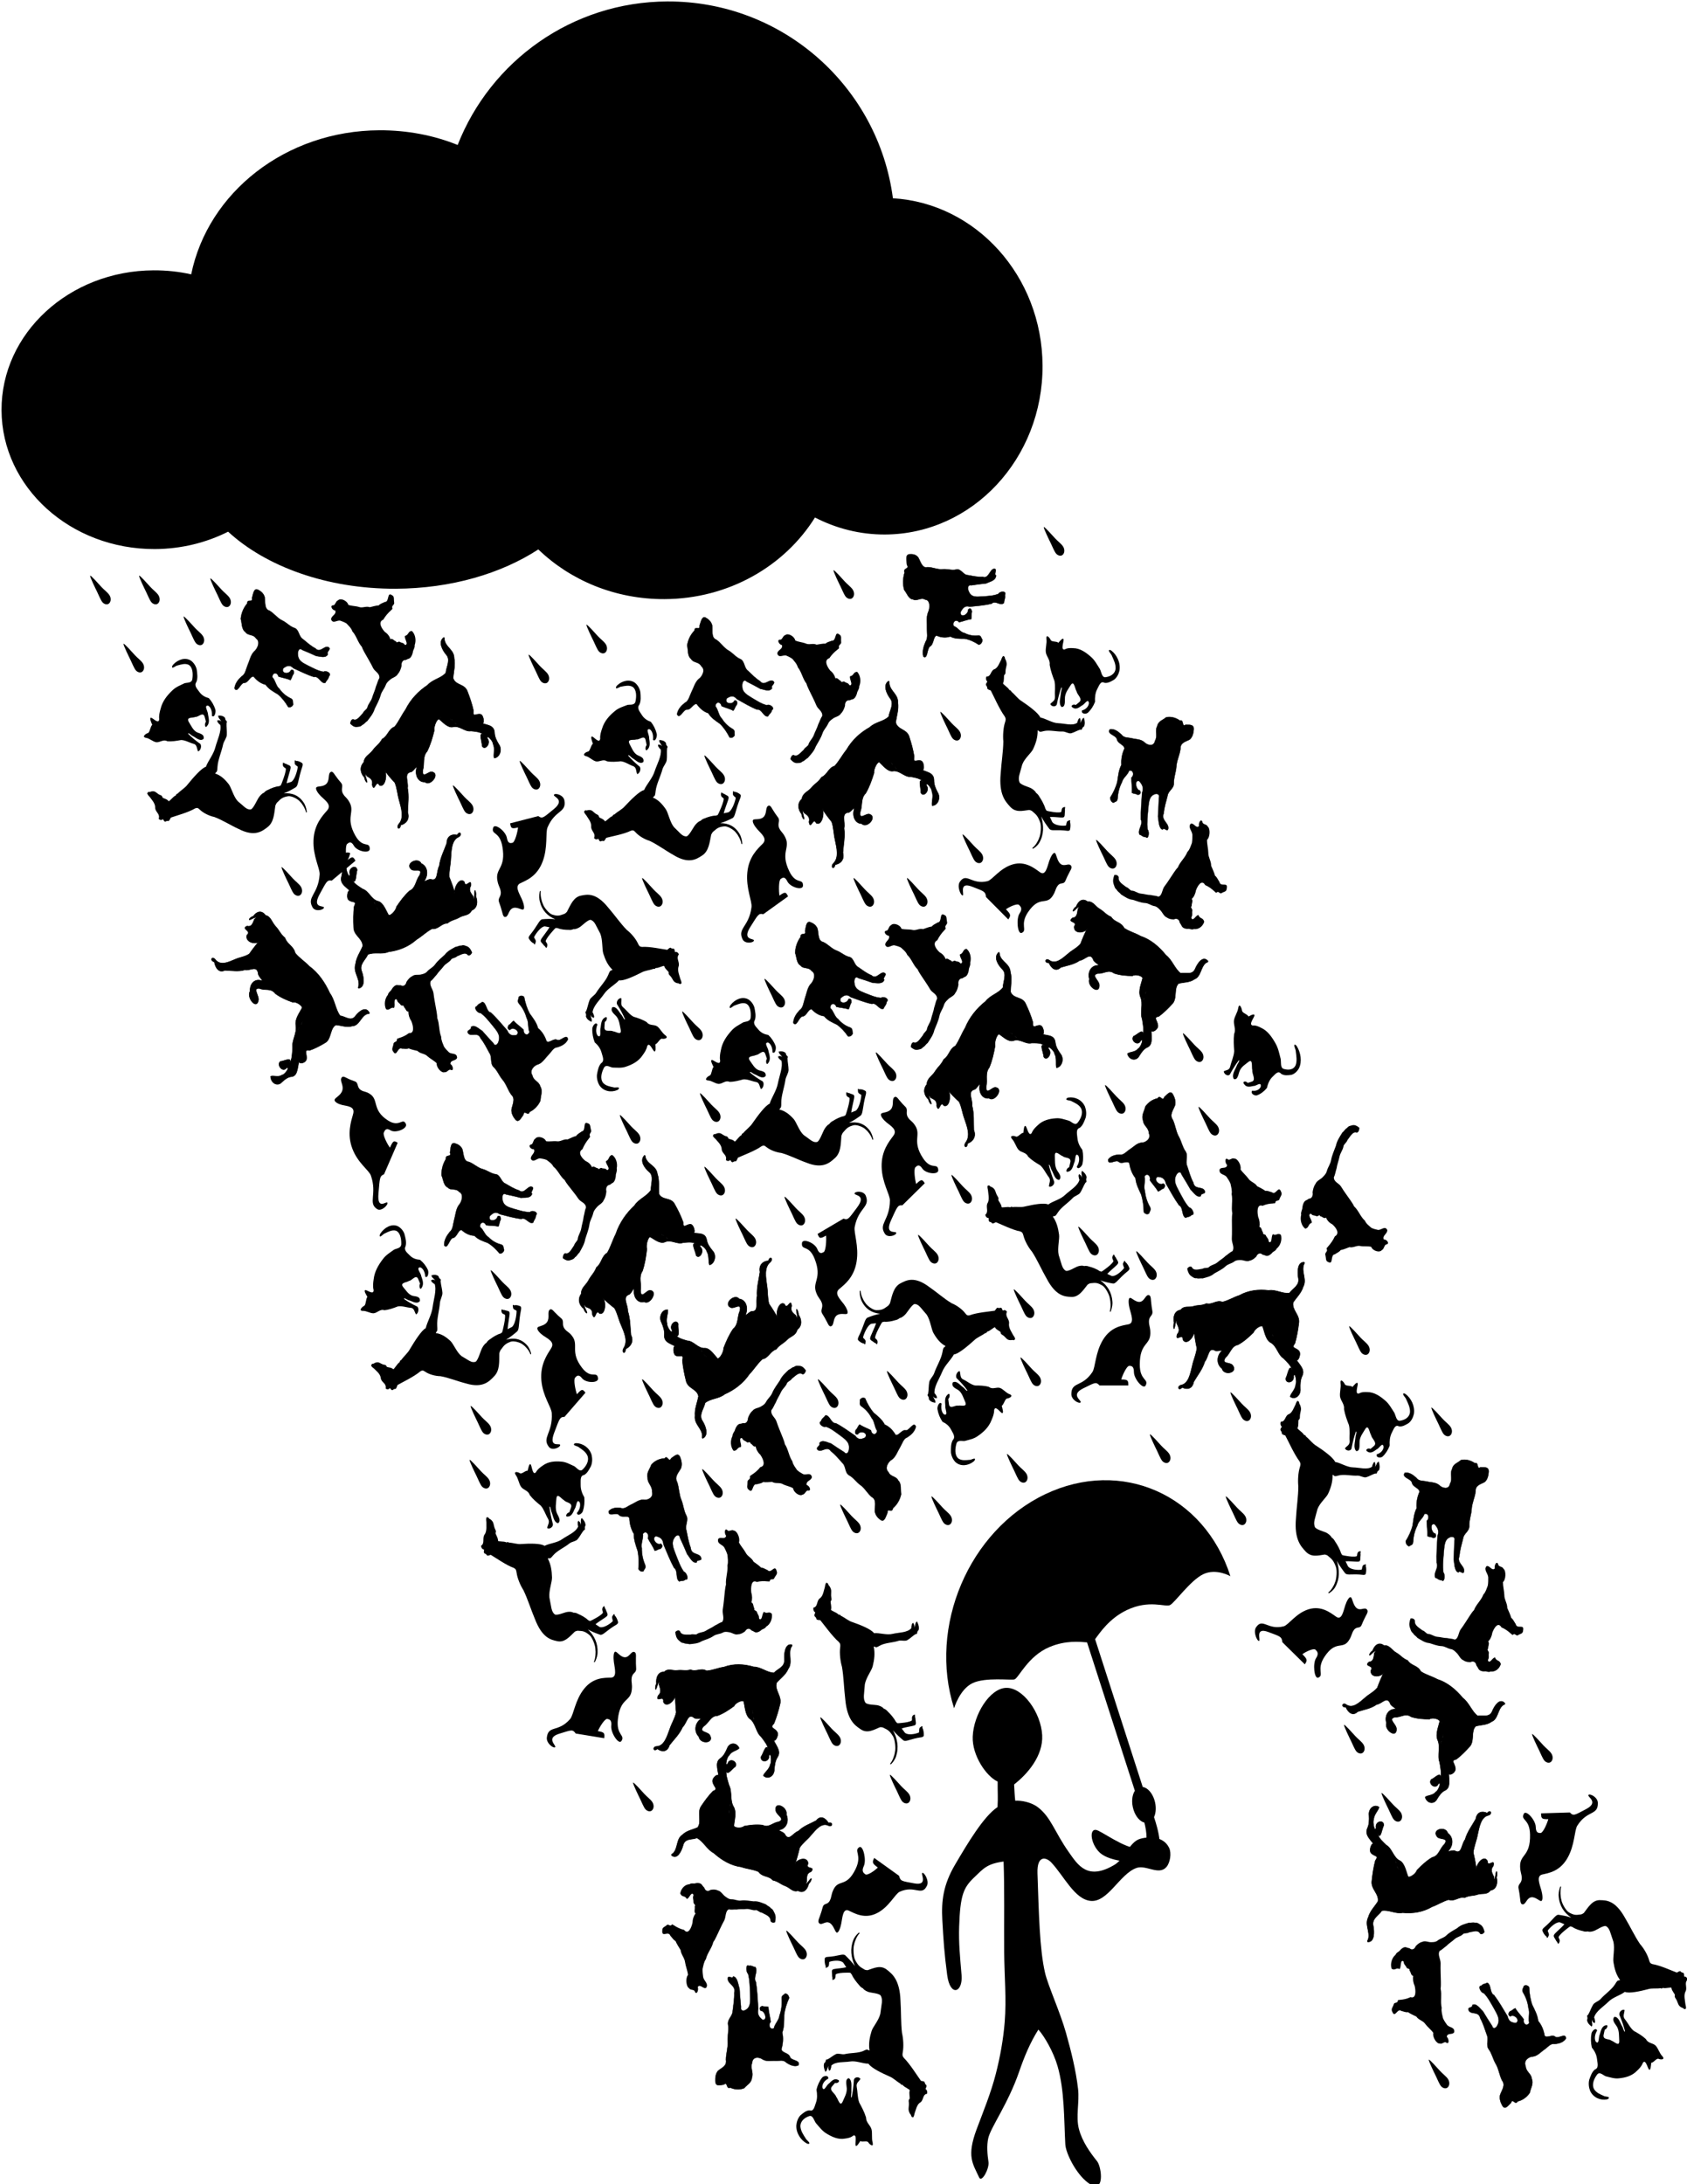
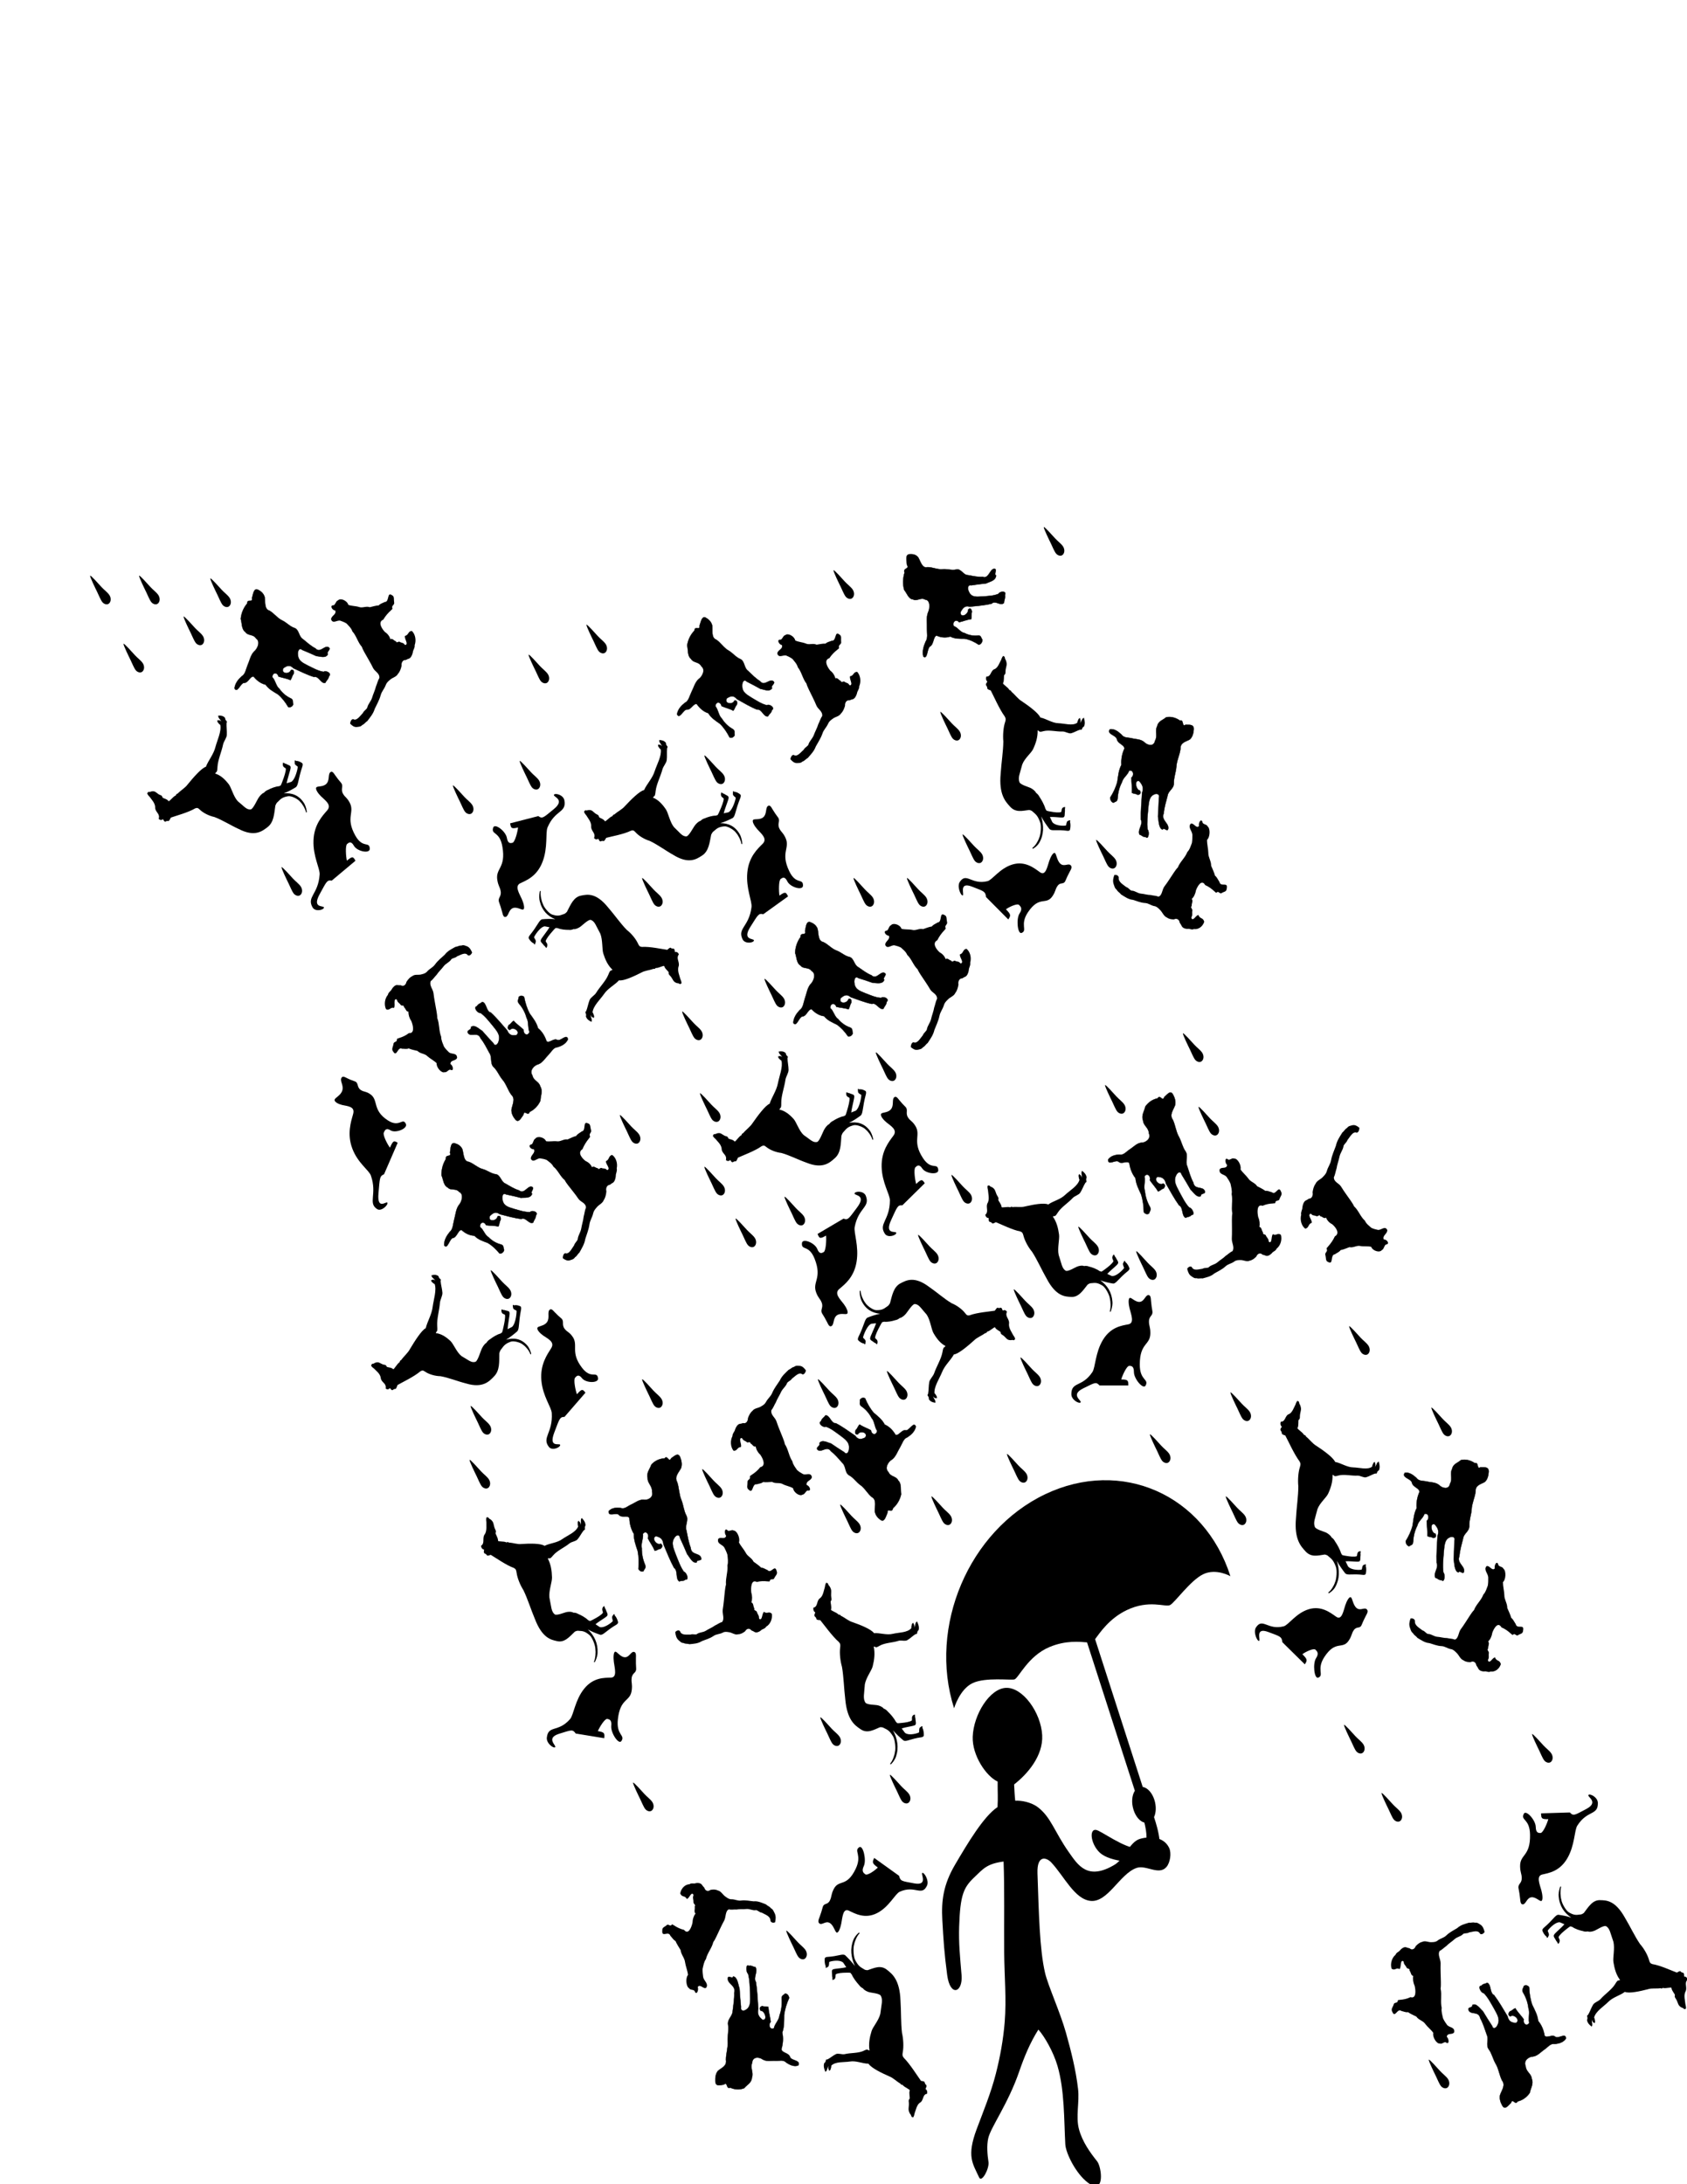
<svg xmlns="http://www.w3.org/2000/svg" xmlns:ns1="http://www.inkscape.org/namespaces/inkscape" xmlns:ns2="http://sodipodi.sourceforge.net/DTD/sodipodi-0.dtd" xmlns:xlink="http://www.w3.org/1999/xlink" width="463.636" height="600" id="svg2846" version="1.1" ns1:version="0.48.2 r9819" ns2:docname="raining_cats_and_dogs_page.svg">
  <title id="title9880">Raining Cats and Dogs</title>
  <ns2:namedview id="base" pagecolor="#ffffff" bordercolor="#666666" borderopacity="1.0" ns1:pageopacity="0.0" ns1:pageshadow="2" ns1:zoom="0.57" ns1:cx="191.90939" ns1:cy="284.63259" ns1:document-units="px" ns1:current-layer="layer1" showgrid="false" ns1:window-width="1001" ns1:window-height="961" ns1:window-x="519" ns1:window-y="-3" ns1:window-maximized="0" fit-margin-top="0" fit-margin-left="0" fit-margin-right="0" fit-margin-bottom="0" />
  <defs id="defs2848" />
  <g ns1:label="Layer 1" ns1:groupmode="layer" id="layer1" transform="translate(989.645,-1700.484)">
    <g id="g9791" transform="matrix(1.097,0,0,1.342,74.935,-685.06)">
      <path ns2:nodetypes="czzzzzz" id="path2078" d="m -734.25,2086.236 c 0.697,0.614 1.515,1.079 1.963,1.629 0.439,0.541 0.471,1.247 -0.012,1.679 -0.472,0.422 -1.295,0.216 -1.73,-0.216 -0.436,-0.433 -0.915,-1.438 -1.294,-2.067 -0.379,-0.628 -1.907,-3.177 -1.766,-3.349 0.13,-0.159 2.131,1.699 2.84,2.324 z" style="fill:#000000;fill-opacity:1;fill-rule:nonzero;stroke:none" ns1:connector-curvature="0" />
      <g transform="matrix(0.037,0,0,0.037,-651.303,1969.035)" id="g6515">
-         <path style="color:#000000;fill:#000000;fill-opacity:1;fill-rule:nonzero;stroke:none;stroke-width:20;marker:none;visibility:visible;display:inline;overflow:visible;enable-background:accumulate" d="m -1401.183,901.39 c -17.415,14.119 23.722,10.953 32.122,17.525 22.648,9.121 48.651,17.961 63.328,38.662 16.755,27.815 -3.426,59.781 -23.158,79.829 -17.383,17.599 -39.922,-4.824 -57.601,-10.807 -29.637,-6.551 -59.258,-16.268 -90.138,-13.706 -43.172,2.537 -88.421,10.827 -122.863,38.895 -15.819,11.723 -31.691,24.201 -40.3,42.452 -18.379,21.505 -29.843,-23.802 -38.929,-35.866 -13.101,-15.205 -16.369,24.777 -17.46,34.432 -18.646,2.028 -32.128,22.274 -48.606,21.865 -13.722,-6.63 -50.107,-8.278 -27.613,13.327 19.075,16.645 25.51,42.221 43.451,59.277 19.949,16.725 50.654,12.847 65.017,37.772 24.518,19.902 52.917,34.059 81.139,47.703 24.549,17.211 38.439,44.984 59.036,66.221 15.693,16.984 1.203,33.778 0.457,50.469 15.465,8.357 46.793,-12.972 32.234,-33.115 -12.896,-27.48 -24.333,-55.81 -32.642,-85.019 6.13,-8.015 12.914,22.381 19.238,28.928 13.277,19.689 22.493,53.899 51.035,53.273 21.839,-18.226 -7.338,-40.742 -17.339,-56.713 -14.332,-22.829 -10.893,-51.262 -12.297,-76.988 -0.431,-36.015 35.49,-0.86 52.009,2.014 15.271,12.826 56.919,4.676 53.505,31.316 -2.588,10.577 -6.067,20.907 -9.147,31.346 -15.019,1.194 -29.436,30.173 -5.741,23.478 24.828,-4.171 32.154,-27.736 39.884,-48.292 10.468,-12.693 4.073,-62.04 28.954,-39.59 11.197,19.491 1.776,44.907 -11.233,60.218 7.052,20.694 35.01,-0.962 38.59,-14.746 6.516,-25.353 5.847,-52.5 -0.532,-77.789 -16.753,-17.816 -30.38,-38.867 -33.372,-63.934 -1.663,-20.441 -13.201,-50.553 14.886,-57.724 20.858,-11.943 30.774,-35.086 40.503,-55.843 6.728,-20.099 4.27,-42.46 -4.27,-61.727 -20.631,-39.056 -69.751,-55.404 -111.647,-50.344 -3.604,0.666 -7.173,1.625 -10.501,3.202 z" id="rect6511" ns1:connector-curvature="0" />
-         <path style="fill:#000000;stroke:#000000;stroke-width:3.294px;stroke-linecap:butt;stroke-linejoin:miter;stroke-opacity:1" d="m 204.142,1809.599 c -45.65,-1.895 -45.179,53.803 -38.982,85.655 11.565,43.458 -36.943,57.823 -59.518,84.407 -45.465,6.529 -92.136,-20.853 -140.612,-14.232 -67.477,-7.07 -137.316,-0.548 -199.452,27.674 -39.186,10.003 -74.382,28.982 -114.154,36.433 -40.134,-13.319 -68.262,16.935 -107.5,8.344 -36.937,13.616 -52.84,6.613 -90.127,15.737 -29.215,7.248 -61.919,-5.496 -86.119,20.218 -39.457,4.146 -52.097,36.471 -43.2,70.634 -9.607,19.762 -1.15,53.83 6.41,14.191 2.928,-14.954 12.55,-44.779 11.198,-11.659 10.602,20.246 26.468,39.708 2.865,61.289 -14.939,47.14 40.107,-13.176 39.185,29.472 24.025,34.915 79.389,-17.544 76.005,-48.569 0.166,19.219 10.368,66.232 18.127,95.474 -3.824,33.589 -22.912,64.694 -31.133,98.081 -12.806,43.021 -25.058,99.082 -76.307,106.519 -28.73,5.801 -16.289,35.212 8.259,12.083 29.979,13.197 69.089,10.636 78.117,-30.876 26.496,-36.796 58.657,-68.243 75.269,-111.952 26.813,-26.074 23.346,-85.572 72.659,-59.168 23.341,3.761 59.483,-13.258 33.578,7.943 -27.861,28.483 -24.465,69.078 9.47,89.695 13.797,42.01 109.148,23.694 74.186,-15.781 -15.276,-21.748 -83.95,-4.77 -49.456,-45.217 32.584,-23.074 39.344,-64.064 84.034,-70.304 38.489,-17.134 72.811,-42.117 105.373,-68.295 8.043,-22.069 61.251,-47.892 63.079,-29.057 9.27,20.067 18.581,68.957 50.496,84.168 43.77,17.288 50.943,69.032 89.375,88.188 21.178,17.565 54.935,42.661 57.031,64.906 -18.734,-36.669 -29.492,29.757 -41.855,45.683 -2.076,33.898 60.734,24.023 52.825,-12.437 8.222,-30.064 25.362,33.707 14.434,46.248 -0.669,27.681 -33.438,49.363 -37.636,67.525 32.109,19.635 73.93,-6.247 68.825,-43.87 -0.947,-24.614 -0.371,-49.621 13.149,-71.376 23.365,-41.136 -32.806,-68.454 -50.555,-104.055 13.896,45.377 44.576,-9.621 31.122,-29.948 -20.597,-24.534 -59.631,-13.655 -29.788,-46.366 12.471,-35.742 20.207,-72.396 25.942,-109.631 9.823,-46.464 -48.482,-72.452 -38.323,-115.855 22.178,-27.865 54.98,-51.311 67.871,-86.781 25.607,-38.472 -10.272,-77.516 2.208,-117.513 0.125,-4.062 12.334,-15.756 3.624,-17.625 z m -269.813,352.969 c 27.779,2.075 -13.652,0.073 0,0 z m 53.063,43.406 c 11.08,13.631 10.581,26.091 0,0 z m 13.594,33.469 c 7.139,15.027 1.479,23.169 0,0 z M -300.358,2289.88 l -7.031,2.625 7.031,-2.625 z m 430,19.094 c 1.859,2.387 0.865,2.89 0,0 z" id="path2830" ns1:connector-curvature="0" />
        <path style="fill:#000000;fill-rule:evenodd;stroke:none" d="m -1950.973,1554.615 c 4.148,6.505 10.59,10.423 19.729,9.979 1.012,7.83 -2.306,16.77 6.745,21.314 6.052,0.331 11.231,1.978 19.036,9.297 8.191,-0.976 13.88,-3.223 22.94,-7.553 29.535,9.349 113.183,43.616 164.962,51.062 14.44,4.469 17.101,8.853 22.339,24.972 8.952,28.356 33.574,64.485 57.711,87.599 35.453,44.38 63.926,98.668 99.143,148.83 63.124,97.942 123.539,98.869 162.402,100.908 54.236,4.106 82.903,-35.973 115.275,-68.524 -0.051,0.09 -0.138,0.223 -0.186,0.299 12.232,-6.659 17.853,-7.644 24.517,-7.687 29.649,-2.799 42.683,-2.763 75.543,13.411 19.183,8.819 47.441,50.339 50.214,71.996 5.599,16.712 7.21,49.534 0.134,68.749 -1.56,4.98 4.92,6.661 7.543,-1.379 8.279,-17.936 11.061,-40.088 9.632,-49.279 -4.046,-53.829 -35.34,-91.83 -82.395,-119.431 27.892,8.814 61.545,14.869 87.881,18.227 21.513,-1.058 34.183,-26.897 101.459,-70.779 5.68,-5.08 10.435,-9.63 7.815,-15.275 -4.386,-10.609 -15.653,-27.087 -26.142,-31.957 -2.939,-3.433 -1.599,-4.595 -4.895,-8.622 -2.917,1.38 -6.694,4.085 -7.091,7.553 -5.923,6.03 -6.557,11.211 -3.707,17.927 3.349,11.64 7.471,9.523 4.809,16.783 -19.751,19.706 -59.095,46.921 -82.915,42.137 -9.831,-4.009 -19.792,-7.729 -29.72,-11.252 19.107,-17.268 46.731,-34.93 61.286,-46.625 10.374,-8.35 16.954,-13.226 9.482,-24.77 -3.16,-4.514 -5.754,-8.154 -8.208,-11.483 -2.328,-3.813 -6.902,-11.882 -10.649,-13.218 -0.576,-3.673 -1.417,-5.143 -3.833,-5.677 -0.333,-2.618 -1.11,-4.552 -2.797,-5.94 -6.268,3.422 -4.745,4.512 -8.904,8.66 -7.701,14.768 5.942,22.113 4.601,30.179 -9.265,12.9 -32.303,28.597 -56.848,43.178 -5.704,3.482 -15.774,9.948 -23.733,13.197 -4.299,-1.17 -8.665,-2.329 -12.92,-3.354 -18.916,-11.803 -50.959,-21.221 -71.693,-25.067 -11.238,-3.821 -21.924,-4.314 -32.621,-2.57 -12.638,-5.019 -36.092,-1.016 -48.693,3.555 -14.979,4.992 -55.457,25.892 -74.037,23.172 -27.908,-12.821 -29.188,-38.796 -49.613,-88.672 -9.593,-37.621 6.911,-86.735 2.774,-111.989 -6.253,-37.652 -17.333,-71.501 -42.322,-100.125 3.044,-1.858 12.807,-2.98 15.354,-2.923 8.827,-5.388 12.769,-12.686 18.95,-19.676 23.95,-29.917 70.393,-53.043 100.446,-79.836 13.611,-11.935 40.356,-16.141 51.017,-29.484 13.292,-16.567 22.522,-39.111 35.509,-55.492 15.193,-5.249 -1.987,-12.128 7.851,-28.197 -0.831,-7.54 -6.201,-19.133 -16.905,-27.091 -6.177,-6.694 -11.353,-5.489 -12.328,-10.535 -7.978,4.068 -6.31,17.101 -3.662,25.548 -0.287,5.585 0.428,9.65 0.75,13.456 -3.361,-5.202 -2.222,-9.571 -8.255,-14.127 -3.734,-3.359 -7.413,-1.929 -9.362,-7.185 -4.641,4.042 -6.415,9.979 -3.699,17.185 0.198,5.107 1.481,9.974 4.88,15.542 -12.36,34.522 -65.19,58.327 -96.365,82.597 -33.569,26.857 -81.617,33.863 -115.078,53.753 -28.252,-11.223 -104.944,0.967 -155.832,10.537 -27.312,6.609 -55.975,0.722 -85.92,3.704 -5.25,-2.433 -8.643,-3.109 -15.946,1.349 -19.145,-6.023 -58.681,5.227 -58.425,-2.575 -1.554,-15.563 -20.589,-30.969 -22.272,-39.203 2.724,-6.498 2.734,-11.332 -6.737,-22.056 -6.534,-7.284 -12.859,-27.95 -17.89,-34.138 -4.727,-6.376 -16.564,-14.815 -28.293,-16.915 -5.891,-4.858 -8.906,-9.12 -20.097,-3.488 -0.488,6.74 -0.518,11.613 3.414,24.914 1.591,18.354 10.509,45.878 -0.466,66.259 -14.813,17.502 -1.38,39.575 -6.854,54.586 -2.188,7.377 -7.44,10.975 -11.166,14.464 0.9,2.67 1.951,5.103 3.333,7.272 z" id="path15" ns1:connector-curvature="0" />
        <path style="fill:#000000;fill-opacity:1;stroke:#000000;stroke-width:2.055px;stroke-linecap:butt;stroke-linejoin:miter;stroke-opacity:1" d="m -730.686,1374.721 c 28.478,40.299 55.53,82.132 88.149,119.156 30.593,11.679 15.569,58.807 44.992,69.711 12.88,-7.184 29.059,-4.003 40.45,-16.16 27.487,1.453 2.58,-40.411 -16.2,-40.593 -28.051,-24.683 -47.343,-57.865 -68.027,-88.665 -15.894,-26.353 -41,-56.19 -21.732,-87.627 8.118,-17.264 30.625,-29.861 38.352,-6.27 20.61,27.088 40.823,54.753 60.105,82.541 19.083,14.225 43.797,48.285 70.627,36.053 -3.912,-18.762 39.477,-7.164 24.37,-30.766 -16.628,-23.564 -66.707,-2.717 -75.748,-43.258 -18.487,-28.434 -29.239,-60.377 -41.731,-91.537 -15.061,-25.681 8.979,-57.219 -11.449,-81.46 -20.87,-23.603 -27.27,-55.001 -44.584,-80.564 -20.375,-28.501 -23.765,-64.788 -41.621,-94.757 -24.756,-27.356 5.083,-55.141 16.027,-80.763 5.412,-20.42 -2.65,-40.652 -13.428,-56.961 -17.688,-28.523 -40.722,-0.935 -60.47,13.052 -11.493,29.265 -26.759,-17.994 -44.522,6.748 -31.27,5.007 -62.205,20.58 -83.492,45.521 -5.368,23.515 -29.06,49.495 -15.18,76.975 2.031,29.067 38.11,38.557 39.673,71.241 16.119,31.705 -25.185,52.663 -51.767,51.738 -30.44,2.572 -53.689,24.672 -79.944,38.104 -21.59,11.645 -40.256,32.52 -67.177,27.726 -27.541,0.9 -58.931,6.13 -77.756,27.7 -0.7,34.852 50.287,-1.124 70.294,10.842 22.204,17.765 58.967,-8.935 73.695,8.845 5.243,30.341 19.34,60.266 41.42,82.047 3.657,33.451 21.867,61.588 38.141,90.456 12.362,31.208 17.508,64.621 18.3,98.017 9.646,11.078 23.545,13.769 35.782,7.709 3.196,-13.014 17.572,-19.255 5.806,-36.63 -18.22,-25.858 -30.439,-55.67 -33.932,-87.155 -11.012,-25.422 4.672,-54.116 -3.167,-80.54 15.551,-22.82 44.432,-5.048 36.19,19.854 17.774,21.643 39.761,39.448 55.644,62.503 14.362,-2.474 25.621,-15.336 37.016,-15.732 10.679,-8.638 16.551,-21.786 -2.094,-28.418 -23.811,15.929 -70.618,-22.557 -37.21,-37.08 28.22,1.879 48.011,7.554 56.199,38.397 z" id="path2830-7" ns1:connector-curvature="0" />
        <path id="path1891" style="fill:#000000;fill-opacity:1;fill-rule:evenodd;stroke:none" d="m -1180.649,2491.024 194.98,0 c 0,-27.718 -1.979,-33.216 -47.882,-33.216 7.333,-22 37.142,-75.225 53.706,-75.225 14.655,0 32.137,0.807 32.137,34.245 0,37.961 63.882,99.165 79.373,74.196 23.085,-37.211 -39.686,-25.864 -39.686,-115.608 0,-122.774 71.651,-105.296 71.651,-174.274 0,-34.51 -9.534,-39.17 -9.534,-63.843 0,-32.608 28.726,-30.715 23.137,-57.752 -3.861,-18.675 -6.882,-33.652 -9.133,-56.236 -1.597,-16.024 -2.106,-33.103 -18.75,-32.416 -19.556,0.807 -26.975,35.229 -57.372,37.697 -30.335,2.463 -56.2,-25.825 -67.941,-21.784 -11.642,4.006 -7.98,35.588 -1.079,58.02 10.848,35.256 34.51,81.098 -8.627,88 -43.137,6.902 -117.333,13.804 -170.824,84.549 -53.49,70.745 -51.516,153.77 -72.471,179.451 -70.328,86.189 -142.396,50.801 -142.396,122.51 0,32.104 54.396,55.216 63.024,44.863 8.627,-10.353 -73.308,-41.203 18.37,-77.647 78.323,-31.135 85.314,-37.491 109.316,-15.529 z" ns1:connector-curvature="0" />
        <path style="fill:#000000;fill-rule:evenodd" d="m -586.719,1846.064 c 4.722,16.32 10.981,30.567 26.1,39.537 13.364,6.446 20.654,14.036 37.891,11.928 12.968,4.556 25.385,-1.002 39.256,1.44 27.963,-6.453 56.391,-10.557 80.311,-27.636 22.745,-11.31 51.077,-20.913 75.337,-39.086 18.138,-14.022 39.212,-14.666 59.663,-26.84 11.418,-7.497 24.82,-8.189 39.392,-8.092 24.316,-1.291 43.984,11.639 65.334,3.103 16.774,-2.28 31.439,-11.624 44.691,-22.625 7.651,-16.605 27.486,-22.811 40.896,-10.627 8.282,1.312 18.669,4.327 24.619,6.427 12.196,3.2 29.577,-5.2 39.468,-14.313 8.042,-10.32 25.798,-11.413 32.902,-26.004 24.384,-14.942 37.984,-47.086 28.446,-75.612 -22.803,-14.32 -30.605,7.777 -54.393,-3.853 -9.631,11.07 -6.765,25.559 -11.675,36.995 -2.825,10.742 -17.376,10.409 -17.577,-2.441 -1.284,-10.457 -13.271,-16.599 -17.759,-26.778 -3.816,-9.291 -24.553,-4.309 -19.138,-16.666 -10.894,-10.539 -8.697,-28.868 -25.146,-31.207 4.549,-15.781 1.646,-36.743 -7.757,-53.632 -7.657,-26.745 -10.405,-74.666 29.193,-63.123 23.107,-8.563 47.918,-12.345 71.661,-12.981 7.588,-2.589 12.694,3.542 15.444,-6.614 2.859,-14.004 24.262,-3.178 28.267,-19.142 5.006,-12.781 20.676,-23.988 10.028,-38.902 -17.617,-38.923 -34.999,21.938 -61.919,2.557 -14.953,-2.633 -29.905,-9.868 -44.594,-7.457 -17.723,-11.176 -36.388,-17.255 -55.383,-25.812 -16.276,-20.648 -44.622,-23.073 -60.03,-42.842 -14.956,-17.171 -37.889,-31.651 -52.625,-50.194 7.366,-22.75 -21.201,-63.031 -43.415,-59.793 -11.676,-5.958 -25.972,8.103 -39.035,6.042 -25.58,-18.884 -24.508,18.193 -8.242,29.65 -4.445,24.437 -38.677,7.424 -51.014,24.45 -5.408,29.209 31.917,25.279 47.12,41.044 9.156,11.156 18.827,22.603 26.41,37.078 4.37,18.383 12.157,38.221 7.831,58.294 9.074,35.108 -4.051,71.331 4.656,106.665 -2.788,12.68 -2.501,26.222 -2.791,36.921 -0.068,34.541 1.584,69.176 -0.647,103.204 -1.025,23.218 21.134,48.68 4.136,69.016 -15.781,5.019 -30.123,17.684 -45.777,25.709 -16.443,13.746 -39.285,23.787 -57.684,37.209 -16.583,11.03 -38.452,12.682 -53.824,23.5 -6.698,9.365 -30.838,2.876 -44.331,10.503 -21.054,1.368 -60.512,14.599 -73.302,-9.159 -9.71,-7.205 -23.319,-0.296 -30.692,7.887 0.144,0.36 -1.07,2.256 -0.3,2.272 z m 526.753,-188.743 c 0.594,-0.502 0.32,0.781 0,0 z m 69.985,-185.978 c 0.762,-2.551 0.757,-0.407 0,0 z" id="path5303" ns1:connector-curvature="0" />
      </g>
      <use height="1052.362" width="744.094" transform="matrix(0.779,-0.627,0.627,0.779,-1495.365,-17.105)" id="use8958" xlink:href="#g6515" y="0" x="0" />
      <use height="1052.362" width="744.094" transform="matrix(0.772,0.635,-0.635,0.772,1121.979,811.297)" id="use8960" xlink:href="#g6515" y="0" x="0" />
      <use height="1052.362" width="744.094" transform="matrix(0.862,-0.507,0.507,0.862,-1225.188,-164.367)" id="use8962" xlink:href="#g6515" y="0" x="0" />
      <use height="1052.362" width="744.094" transform="matrix(-0.979,0.206,-0.206,-0.979,-1091.372,4105.737)" id="use8964" xlink:href="#g6515" y="0" x="0" />
      <g transform="matrix(0.069,0,0,0.069,-630.851,1923.959)" id="g8984">
        <path style="fill:#000000;fill-opacity:1;fill-rule:nonzero;stroke:none" d="m -1127.294,2311.848 c -276.918,108.126 -424.874,392.503 -330.264,634.805 0,0 19.949,-56.151 66.98,-74.514 47.031,-18.364 139.595,-7.853 152.484,-11.178 14.623,-3.773 48.945,-69.407 126.992,-96.007 59.445,-20.322 109.518,-15.564 136.334,-13.795 l 173.59,440.268 c -10.768,13.043 -13.191,35.098 -4.806,56.573 7.963,20.393 23.428,34.451 39.324,37.791 8.351,27.009 15.43,66.073 -9.827,74.18 -39.356,12.633 -121.532,-35.577 -157.258,-50.059 -35.728,-14.482 -30.588,38.146 5.79,65.496 36.377,27.351 143.603,35.736 196.265,15.174 38.173,-14.905 15.486,-83.949 0.103,-120.943 7.558,-13.255 8.67,-32.436 1.339,-51.211 -8.459,-21.663 -25.503,-36.299 -42.406,-38.397 l -172.888,-438.472 c 17.393,-18.841 51.277,-61.271 114.943,-86.13 81.777,-31.931 139.468,-8.035 156.877,-14.833 17.327,-6.766 73.886,-73.331 120.917,-91.695 47.031,-18.364 98.548,6.002 98.548,6.002 -94.61,-242.303 -396.118,-351.18 -673.036,-243.054 z" id="path1306" ns1:connector-curvature="0" />
        <path ns2:nodetypes="caaaccassaaaaasssaaasssacsssssaaacsssssscc" ns1:connector-curvature="0" id="path3869" d="m -1299.427,3163.986 c -41.434,-15.366 -93.009,-77.594 -90.483,-133.036 2.993,-65.691 61.609,-143.036 120.988,-144.876 60.828,-1.887 126.856,73.295 131.243,140.496 4.009,61.377 -53.886,115.615 -101.949,146.08 1.223,17.038 2.005,34.89 4.124,48.259 21.633,-1.23 57.95,4.129 82.385,19.448 47.555,29.812 60.137,72.776 111.806,132.761 33.602,39.011 68.443,85.896 167.053,37.413 34.88,-17.148 54.074,-67.434 91.373,-76.381 35.356,-8.48 85.973,-7.197 105.914,26.224 9.645,16.166 3.758,44.588 -9.561,57.154 -27.635,26.073 -73.766,-7.317 -108.887,2.873 -60.602,17.582 -103.437,102.356 -165.943,97.697 -58.675,-4.375 -96.995,-73.813 -143.264,-114.005 -17.888,-15.539 -52.568,-23.503 -50.173,32.619 5.041,118.171 7.569,224.487 27.41,294.595 10.751,37.99 54.992,116.698 76.037,178.085 18.549,54.118 35.792,109.522 43.929,166.7 5.556,39.054 -8.857,81.292 3.065,118.559 12.158,38.003 41.467,70.691 66.306,96.118 16.223,16.606 30.349,102.542 -34.103,62.923 -43.475,-26.723 -79.823,-87.4 -81.582,-113.357 -4.907,-72.451 -2.362,-160.013 -28.394,-232.828 -14.658,-41.005 -46.404,-86.612 -69.382,-107.706 -30.957,40.242 -51.235,80.822 -70.021,125.323 -40.032,94.833 -102.778,164.209 -111.909,196.702 -6.324,22.545 -3.119,49.627 0.754,70.822 3.54,19.373 -24.521,62.625 -33.958,45.848 -23.383,-41.572 -46.072,-62.19 -8.748,-143.729 24.654,-53.855 51.605,-106.946 69.444,-164.001 15.505,-49.587 27,-101.181 32.16,-153.343 6.748,-68.24 -1.271,-137.288 -1.863,-205.934 -0.778,-90.075 1.562,-189.748 -2.218,-270.224 -60.085,6.671 -72.702,20.362 -107.915,48.084 -37.185,29.279 -49.675,51.268 -53.405,145.085 -1.934,48.584 3.068,88.416 8.745,143.731 5.331,51.933 -41.343,66.139 -52.162,-0.047 -10.706,-65.487 -13.613,-104.173 -17.651,-163.409 -3.896,-57.193 3.542,-104.79 46.315,-164.245 45.262,-62.916 103.862,-143.547 154.095,-170.644 2.113,-30.24 0.124,-41.333 0.423,-75.832 z" style="fill:#000000;fill-opacity:1;stroke:none" />
      </g>
      <use height="1052.362" width="744.094" transform="matrix(-0.901,0.434,-0.434,-0.901,-490.745,4185.818)" id="use8988" xlink:href="#g6515" y="0" x="0" />
      <use height="1052.362" width="744.094" transform="matrix(0.728,-0.686,0.686,0.728,-1737.062,90.315)" id="use8990" xlink:href="#g6515" y="0" x="0" />
      <use height="1052.362" width="744.094" transform="translate(22.304,-28.437)" id="use8998" xlink:href="#path2078" y="0" x="0" />
      <use height="1052.362" width="744.094" transform="translate(-28.437,-23.976)" id="use9000" xlink:href="#path2078" y="0" x="0" />
      <use height="1052.362" width="744.094" transform="translate(-11.152,-25.649)" id="use9002" xlink:href="#path2078" y="0" x="0" />
      <use height="1052.362" width="744.094" transform="translate(-3.346,-53.528)" id="use9004" xlink:href="#path2078" y="0" x="0" />
      <use height="1052.362" width="744.094" transform="translate(5.018,-65.795)" id="use9006" xlink:href="#path2078" y="0" x="0" />
      <use height="1052.362" width="744.094" transform="translate(20.631,-42.377)" id="use9008" xlink:href="#path2078" y="0" x="0" />
      <use height="1052.362" width="744.094" transform="translate(-72.486,-23.976)" id="use9010" xlink:href="#path2078" y="0" x="0" />
      <use height="1052.362" width="744.094" transform="translate(36.801,-55.201)" id="use9012" xlink:href="#path2078" y="0" x="0" />
      <use height="1052.362" width="744.094" transform="translate(51.298,-50.183)" id="use9014" xlink:href="#path2078" y="0" x="0" />
      <use height="1052.362" width="744.094" transform="translate(-49.068,-56.874)" id="use9016" xlink:href="#path2078" y="0" x="0" />
      <use height="1052.362" width="744.094" transform="translate(-36.801,-61.335)" id="use9018" xlink:href="#path2078" y="0" x="0" />
      <use height="1052.362" width="744.094" transform="translate(-56.874,-67.468)" id="use9020" xlink:href="#path2078" y="0" x="0" />
      <use height="1052.362" width="744.094" transform="translate(-110.402,-46.28)" id="use9022" xlink:href="#path2078" y="0" x="0" />
      <use height="1052.362" width="744.094" transform="translate(-57.989,-82.523)" id="use9024" xlink:href="#path2078" y="0" x="0" />
      <use height="1052.362" width="744.094" transform="translate(-78.062,-78.062)" id="use9026" xlink:href="#path2078" y="0" x="0" />
      <use height="1052.362" width="744.094" transform="translate(-62.45,-99.251)" id="use9028" xlink:href="#path2078" y="0" x="0" />
      <use height="1052.362" width="744.094" transform="translate(-13.94,-90.887)" id="use9030" xlink:href="#path2078" y="0" x="0" />
      <use height="1052.362" width="744.094" transform="translate(43.492,-84.196)" id="use9032" xlink:href="#path2078" y="0" x="0" />
      <use height="1052.362" width="744.094" transform="translate(66.911,-79.735)" id="use9034" xlink:href="#path2078" y="0" x="0" />
      <use height="1052.362" width="744.094" transform="translate(63.007,-94.79)" id="use9038" xlink:href="#path2078" y="0" x="0" />
      <use height="1052.362" width="744.094" transform="translate(41.262,-134.379)" id="use9044" xlink:href="#path2078" y="0" x="0" />
      <use height="1052.362" width="744.094" transform="translate(7.806,-135.494)" id="use9046" xlink:href="#path2078" y="0" x="0" />
      <use height="1052.362" width="744.094" transform="translate(-6.133,-126.573)" id="use9048" xlink:href="#path2078" y="0" x="0" />
      <use height="1052.362" width="744.094" transform="translate(-19.516,-126.573)" id="use9050" xlink:href="#path2078" y="0" x="0" />
      <use height="1052.362" width="744.094" transform="translate(-41.819,-105.942)" id="use9052" xlink:href="#path2078" y="0" x="0" />
      <use height="1052.362" width="744.094" transform="translate(-72.486,-126.573)" id="use9054" xlink:href="#path2078" y="0" x="0" />
      <use height="1052.362" width="744.094" transform="translate(-57.432,-5.576)" id="use9056" xlink:href="#path2078" y="0" x="0" />
      <use height="1052.362" width="744.094" transform="translate(-22.861,1.673)" id="use9060" xlink:href="#path2078" y="0" x="0" />
      <use height="1052.362" width="744.094" transform="translate(-119.881,-145.53)" id="use9062" xlink:href="#path2078" y="0" x="0" />
      <use height="1052.362" width="744.094" transform="translate(-103.154,-150.549)" id="use9064" xlink:href="#path2078" y="0" x="0" />
      <use height="1052.362" width="744.094" transform="translate(-56.874,-151.664)" id="use9066" xlink:href="#path2078" y="0" x="0" />
      <use height="1052.362" width="744.094" transform="translate(124.593,115.297)" id="use9078" xlink:href="#path2078" y="0" x="0" />
      <use height="1052.362" width="744.094" transform="translate(2.23,-160.585)" id="use9082" xlink:href="#path2078" y="0" x="0" />
      <use height="1052.362" width="744.094" transform="translate(28.147,-198.421)" id="use9084" xlink:href="#path2078" y="0" x="0" />
      <use height="1052.362" width="744.094" transform="translate(-100.923,-172.295)" id="use9086" xlink:href="#path2078" y="0" x="0" />
      <use height="1052.362" width="744.094" transform="translate(-115.44,-18.509)" id="use9088" xlink:href="#path2078" y="0" x="0" />
-       <path style="fill:#000000;fill-opacity:1;stroke:none" d="m -803.246,1777.9 c -23.919,0.077 -44.31,12.233 -52.545,29.379 -5.992,-1.981 -12.637,-3.029 -19.605,-3.007 -23.49,0.076 -42.97,12.753 -47.151,29.49 -3.013,-0.557 -6.171,-0.833 -9.417,-0.822 -21.138,0.068 -38.188,12.902 -38.099,28.65 0.089,15.748 17.282,28.471 38.42,28.403 6.647,-0.022 12.912,-1.318 18.347,-3.556 9.442,7.116 24.746,11.732 41.989,11.676 13.889,-0.045 26.456,-3.109 35.722,-8.047 8.023,6.32 19.223,10.214 31.602,10.175 16.083,-0.052 30.105,-6.751 37.709,-16.709 5.286,2.231 11.25,3.503 17.522,3.483 21.921,-0.071 39.597,-15.553 39.49,-34.582 -0.103,-18.327 -16.68,-33.235 -37.486,-34.248 -3.651,-22.814 -27.609,-40.378 -56.498,-40.284 z" id="path5997" ns1:connector-curvature="0" />
      <use height="1052.362" width="744.094" transform="matrix(0.825,-0.565,0.565,0.825,-1478.556,-135.295)" id="use9491" xlink:href="#g6515" y="0" x="0" />
      <use height="1052.362" width="744.094" transform="translate(-180.659,-187.907)" id="use9493" xlink:href="#path2078" y="0" x="0" />
      <use height="1052.362" width="744.094" transform="translate(-187.35,-180.101)" id="use9495" xlink:href="#path2078" y="0" x="0" />
      <use height="1052.362" width="744.094" transform="translate(-198.501,-188.465)" id="use9497" xlink:href="#path2078" y="0" x="0" />
      <use height="1052.362" width="744.094" transform="translate(-202.404,-174.525)" id="use9499" xlink:href="#path2078" y="0" x="0" />
      <use height="1052.362" width="744.094" transform="translate(-210.768,-188.465)" id="use9501" xlink:href="#path2078" y="0" x="0" />
      <use height="1052.362" width="744.094" transform="translate(-162.816,-128.803)" id="use9503" xlink:href="#path2078" y="0" x="0" />
      <use height="1052.362" width="744.094" transform="translate(-115.707,-7.478)" id="use9507" xlink:href="#path2078" y="0" x="0" />
      <use height="1052.362" width="744.094" transform="translate(-27.832,45.228)" id="use9509" xlink:href="#path2078" y="0" x="0" />
      <use height="1052.362" width="744.094" transform="translate(-24.534,-189.58)" id="use9511" xlink:href="#path2078" y="0" x="0" />
      <use height="1052.362" width="744.094" transform="translate(-86.426,-178.428)" id="use9513" xlink:href="#path2078" y="0" x="0" />
      <use ns1:transform-center-y="500.79642" ns1:transform-center-x="1002.0713" height="1052.362" width="744.094" transform="matrix(0.991,0.133,-0.133,0.991,136.653,182.229)" id="use9515" xlink:href="#g6515" y="0" x="0" />
      <use height="1052.362" width="744.094" transform="matrix(0.779,0.627,-0.627,0.779,1184.595,943.84)" id="use9517" xlink:href="#g6515" y="0" x="0" />
      <use height="1052.362" width="744.094" transform="matrix(-1,0.025,-0.025,-1,-1220.605,4227.184)" id="use9519" xlink:href="#g6515" y="0" x="0" />
      <use height="1052.362" width="744.094" transform="translate(125.253,-18.172)" id="use9523" xlink:href="#path2078" y="0" x="0" />
      <use height="1052.362" width="744.094" transform="translate(150.481,48.648)" id="use9529" xlink:href="#path2078" y="0" x="0" />
      <use height="1052.362" width="744.094" transform="translate(54.738,-12.698)" id="use9531" xlink:href="#path2078" y="0" x="0" />
      <use height="1052.362" width="744.094" transform="translate(112.762,60.718)" id="use9537" xlink:href="#path2078" y="0" x="0" />
      <use height="1052.362" width="744.094" transform="translate(104.65,-34.835)" id="use9539" xlink:href="#path2078" y="0" x="0" />
      <use height="1052.362" width="744.094" transform="translate(74.912,-21.291)" id="use9541" xlink:href="#path2078" y="0" x="0" />
      <use height="1052.362" width="744.094" transform="translate(103.372,46.761)" id="use9543" xlink:href="#path2078" y="0" x="0" />
      <use height="1052.362" width="744.094" transform="translate(-10.415,56.986)" id="use9545" xlink:href="#path2078" y="0" x="0" />
      <use height="1052.362" width="744.094" transform="translate(18.925,-8.674)" id="use9547" xlink:href="#path2078" y="0" x="0" />
      <use height="465.33" width="393.16" transform="matrix(-0.863,-0.506,0.506,-0.863,-2387.952,3588.719)" id="use9735" xlink:href="#g6515" y="0" x="0" />
      <use height="465.33" width="393.16" transform="translate(73.741,0)" id="use9737" xlink:href="#path2078" y="0" x="0" />
      <use height="465.33" width="393.16" transform="translate(-74.751,58.589)" id="use9739" xlink:href="#path2078" y="0" x="0" />
      <use height="465.33" width="393.16" transform="translate(-36.365,88.893)" id="use9743" xlink:href="#path2078" y="0" x="0" />
-       <path id="rect6511-4" d="m -645.866,1991.487 c -0.786,-0.289 0.102,0.97 0.052,1.365 0.14,0.901 0.354,1.904 -0.03,2.771 -0.572,1.069 -1.983,1.033 -3.004,0.783 -0.897,-0.221 -0.608,-1.373 -0.754,-2.054 -0.356,-1.076 -0.611,-2.212 -1.283,-3.154 -0.907,-1.336 -2.037,-2.63 -3.596,-3.198 -0.678,-0.283 -1.382,-0.554 -2.132,-0.481 -1.041,-0.178 0.193,-1.412 0.406,-1.934 0.237,-0.711 -1.108,-0.052 -1.438,0.098 -0.422,-0.559 -1.329,-0.605 -1.63,-1.141 -0.05,-0.567 -0.692,-1.766 -0.955,-0.631 -0.169,0.93 -0.867,1.625 -1.071,2.527 -0.155,0.96 0.556,1.871 0.031,2.808 -0.17,1.167 -0.081,2.349 0.021,3.515 -0.083,1.117 -0.708,2.093 -0.996,3.159 -0.245,0.828 -1.061,0.684 -1.61,0.979 0.028,0.656 1.31,1.253 1.678,0.401 0.635,-0.939 1.325,-1.847 2.104,-2.672 0.374,0.043 -0.471,0.842 -0.56,1.17 -0.378,0.802 -1.299,1.752 -0.734,2.655 1.002,0.352 1.167,-1.014 1.488,-1.64 0.458,-0.896 1.436,-1.329 2.235,-1.866 1.147,-0.702 0.706,1.122 0.93,1.707 -0.12,0.735 0.938,1.915 0.018,2.315 -0.389,0.119 -0.787,0.205 -1.18,0.306 -0.326,-0.459 -1.531,-0.368 -0.863,0.265 0.608,0.717 1.504,0.501 2.311,0.356 0.607,0.093 2.068,-1.055 1.823,0.172 -0.411,0.732 -1.407,0.915 -2.147,0.791 -0.529,0.622 0.7,1.105 1.211,0.956 0.938,-0.276 1.796,-0.816 2.485,-1.504 0.251,-0.878 0.666,-1.717 1.413,-2.292 0.624,-0.444 1.369,-1.39 2.136,-0.626 0.782,0.441 1.714,0.317 2.566,0.232 0.773,-0.168 1.444,-0.675 1.899,-1.317 0.859,-1.408 0.444,-3.296 -0.519,-4.544 -0.09,-0.103 -0.19,-0.199 -0.303,-0.276 z" style="color:#000000;fill:#000000;fill-opacity:1;fill-rule:nonzero;stroke:none;stroke-width:20;marker:none;visibility:visible;display:inline;overflow:visible;enable-background:accumulate" ns1:connector-curvature="0" />
-       <path ns1:transform-center-y="17.701393" ns1:transform-center-x="-47.47717" id="path2830-2" d="m -877.916,1984.903 c -0.92,-1.437 -2.613,-0.229 -3.455,0.643 -1.081,1.285 -2.56,0.109 -3.857,-0.012 -1.174,-1.251 -1.336,-3.265 -2.578,-4.605 -1.23,-2.215 -2.925,-4.212 -5.12,-5.507 -1.146,-0.984 -2.48,-1.654 -3.56,-2.711 -0.453,-1.513 -1.981,-1.725 -2.559,-3.109 -1.208,-0.838 -1.334,-1.474 -2.412,-2.419 -0.848,-0.738 -1.159,-2.011 -2.464,-2.201 -0.972,-1.118 -2.232,-0.812 -3.086,0.192 -0.81,0.13 -1.671,1.118 -0.297,0.5 0.52,-0.231 1.638,-0.576 0.597,0.093 -0.392,0.758 -0.647,1.66 -1.813,1.401 -1.762,0.553 1.262,0.944 -0.062,1.83 -0.553,1.483 2.238,2.052 3.114,1.284 -0.584,0.417 -1.803,1.736 -2.531,2.6 -1.109,0.603 -2.469,0.685 -3.667,1.149 -1.59,0.53 -3.567,1.357 -4.893,-0.051 -0.793,-0.754 -1.426,0.256 -0.193,0.511 0.239,1.2 1.155,2.341 2.618,1.727 1.693,0.022 3.344,0.332 5.037,-0.097 1.372,0.261 3.117,-1.12 3.366,0.954 0.385,0.794 1.68,1.535 0.477,1.197 -1.468,-0.242 -2.637,0.732 -2.54,2.212 -0.989,1.322 1.614,3.846 2.072,1.931 0.338,-0.933 -1.653,-2.67 0.323,-2.481 1.404,0.502 2.802,-0.17 3.951,1.063 1.349,0.81 2.848,1.324 4.346,1.759 0.847,-0.227 2.777,0.847 2.24,1.306 -0.415,0.713 -1.711,2.046 -1.492,3.348 0.409,1.709 -1.02,3.037 -0.782,4.623 -0.084,1.024 -0.128,2.594 -0.763,3.135 0.72,-1.359 -1.542,-0.264 -2.294,-0.301 -1.081,0.663 0.567,2.372 1.512,1.349 1.096,-0.393 -0.487,1.498 -1.105,1.432 -0.861,0.573 -2.226,0.035 -2.872,0.296 0.087,1.403 1.775,2.127 2.816,1.165 0.733,-0.556 1.51,-1.075 2.465,-1.127 1.759,-0.167 1.391,-2.47 2.099,-3.776 -1.09,1.397 1.249,1.157 1.583,0.31 0.309,-1.156 -0.86,-2.116 0.78,-1.905 1.36,-0.384 2.647,-0.933 3.909,-1.556 1.632,-0.695 1.177,-3.035 2.722,-3.655 1.327,0.081 2.747,0.582 4.108,0.216 1.725,-0.041 2.151,-1.975 3.641,-2.45 0.127,-0.083 0.746,0.04 0.617,-0.267 z m -16.576,-0.688 c 0.531,0.894 -0.293,-0.418 0,0 z m -0.191,2.553 c -0.179,0.631 -0.571,0.883 0,0 z m -0.732,1.133 c -0.307,0.54 -0.677,0.542 0,0 z m -8,-8.135 -0.231,-0.159 0.231,0.159 z m 8.63,13.56 c -0.033,0.108 -0.07,0.088 0,0 z" style="fill:#000000;stroke:#000000;stroke-width:0.123px;stroke-linecap:butt;stroke-linejoin:miter;stroke-opacity:1" ns1:connector-curvature="0" />
      <path ns1:transform-center-y="-8.0812205" id="path15-3" d="m -766.689,2106.991 c 0.03,0.287 0.179,0.525 0.492,0.663 -0.097,0.278 -0.357,0.521 -0.131,0.825 0.197,0.112 0.342,0.254 0.48,0.629 0.29,0.105 0.517,0.124 0.892,0.131 0.83,0.806 3.051,3.348 4.655,4.462 0.408,0.391 0.423,0.581 0.329,1.207 -0.175,1.096 0.043,2.715 0.463,3.89 0.442,2.075 0.486,4.363 0.823,6.627 0.471,4.325 2.473,5.366 3.737,6.084 1.742,1.044 3.37,0.184 4.995,-0.362 -0.002,-9e-4 -0.009,0.01 -0.011,0.01 0.52,-0.018 0.724,0.043 0.947,0.153 1.037,0.402 1.472,0.621 2.298,1.71 0.493,0.615 0.743,2.474 0.474,3.243 -0.092,0.652 -0.587,1.774 -1.145,2.298 -0.135,0.14 0.053,0.305 0.275,0.08 0.576,-0.461 1.039,-1.154 1.145,-1.485 0.765,-1.865 0.355,-3.657 -0.755,-5.365 0.784,0.76 1.807,1.525 2.63,2.077 0.736,0.325 1.591,-0.327 4.571,-0.668 0.275,-0.075 0.509,-0.147 0.516,-0.379 0.031,-0.428 -0.07,-1.166 -0.339,-1.504 -0.041,-0.164 0.023,-0.18 -0.019,-0.37 -0.121,0 -0.292,0.024 -0.363,0.134 -0.299,0.102 -0.406,0.265 -0.423,0.537 -0.083,0.445 0.09,0.443 -0.12,0.641 -0.989,0.328 -2.758,0.579 -3.473,0.021 -0.261,-0.298 -0.532,-0.589 -0.804,-0.873 0.927,-0.257 2.144,-0.385 2.826,-0.533 0.486,-0.105 0.787,-0.158 0.731,-0.669 -0.03,-0.204 -0.056,-0.368 -0.082,-0.521 -0.014,-0.166 -0.032,-0.512 -0.135,-0.619 0.042,-0.132 0.039,-0.196 -0.033,-0.254 0.033,-0.093 0.039,-0.171 0.006,-0.245 -0.266,0.01 -0.234,0.071 -0.442,0.14 -0.504,0.364 -0.171,0.838 -0.351,1.085 -0.525,0.276 -1.557,0.415 -2.62,0.492 -0.249,0.021 -0.693,0.069 -1.013,0.044 -0.124,-0.111 -0.25,-0.223 -0.375,-0.328 -0.434,-0.71 -1.347,-1.56 -1.975,-2.035 -0.311,-0.315 -0.66,-0.51 -1.046,-0.631 -0.338,-0.379 -1.188,-0.637 -1.685,-0.695 -0.584,-0.084 -2.285,-0.062 -2.86,-0.464 -0.718,-0.894 -0.326,-1.783 -0.175,-3.79 0.308,-1.417 1.68,-2.781 1.964,-3.693 0.42,-1.362 0.616,-2.677 0.26,-4.051 0.133,-0.011 0.477,0.115 0.562,0.159 0.385,-0.032 0.638,-0.21 0.962,-0.34 1.3,-0.599 3.237,-0.595 4.688,-0.987 0.654,-0.171 1.617,0.136 2.196,-0.132 0.721,-0.331 1.406,-0.93 2.113,-1.26 0.595,0.079 0.136,-0.438 0.733,-0.81 0.098,-0.266 0.113,-0.743 -0.112,-1.187 -0.094,-0.327 -0.287,-0.373 -0.236,-0.558 -0.334,0 -0.496,0.466 -0.549,0.792 -0.103,0.182 -0.147,0.329 -0.2,0.462 -0.025,-0.23 0.086,-0.357 -0.04,-0.61 -0.069,-0.175 -0.215,-0.188 -0.193,-0.396 -0.223,0.057 -0.381,0.226 -0.411,0.512 -0.079,0.174 -0.117,0.358 -0.097,0.601 -0.99,0.946 -3.152,0.858 -4.598,1.147 -1.57,0.336 -3.291,-0.233 -4.741,-0.128 -0.756,-0.847 -3.521,-1.722 -5.38,-2.253 -1.022,-0.236 -1.881,-0.911 -2.931,-1.312 -0.135,-0.169 -0.237,-0.248 -0.555,-0.222 -0.539,-0.521 -2.047,-0.806 -1.908,-1.062 0.208,-0.546 -0.17,-1.378 -0.088,-1.681 0.2,-0.172 0.281,-0.333 0.144,-0.849 -0.097,-0.352 0.038,-1.148 -0.027,-1.439 -0.051,-0.292 -0.306,-0.772 -0.662,-1.038 -0.116,-0.261 -0.145,-0.453 -0.613,-0.452 -0.129,0.217 -0.211,0.379 -0.302,0.889 -0.254,0.639 -0.416,1.708 -1.123,2.205 -0.787,0.337 -0.707,1.298 -1.141,1.708 -0.196,0.21 -0.432,0.242 -0.615,0.296 -0.015,0.104 -0.02,0.203 -0.01,0.299 z" style="fill:#000000;fill-rule:evenodd;stroke:none" ns1:connector-curvature="0" />
      <path id="path2830-7-2" d="m -727.506,1901.794 c 1.835,-0.17 3.693,-0.265 5.499,-0.63 0.948,-0.772 2.193,0.593 3.094,-0.156 0.008,-0.551 0.412,-1.015 0.231,-1.61 0.559,-0.862 -1.259,-0.837 -1.615,-0.233 -1.322,0.447 -2.755,0.453 -4.137,0.548 -1.149,0.023 -2.582,0.279 -3.24,-0.931 -0.407,-0.585 -0.395,-1.548 0.512,-1.358 1.261,-0.162 2.533,-0.3 3.791,-0.406 0.816,-0.352 2.379,-0.517 2.483,-1.613 -0.68,-0.223 0.504,-1.411 -0.541,-1.362 -1.072,0.099 -1.332,2.108 -2.812,1.644 -1.265,0.068 -2.499,-0.18 -3.74,-0.356 -1.112,0.01 -1.684,-1.357 -2.849,-1.148 -1.153,0.235 -2.288,-0.143 -3.438,-0.06 -1.302,0.128 -2.539,-0.439 -3.842,-0.42 -1.347,0.291 -1.689,-1.193 -2.314,-2.024 -0.56,-0.556 -1.365,-0.672 -2.093,-0.627 -1.253,0.04 -0.79,1.3 -0.705,2.2 0.733,0.917 -1.081,0.53 -0.612,1.566 -0.421,1.105 -0.494,2.396 -0.084,3.55 0.661,0.612 1.06,1.863 2.207,1.926 0.978,0.476 1.958,-0.514 3.045,0.045 1.326,0.07 1.234,1.797 0.709,2.639 -0.484,1.033 -0.203,2.197 -0.258,3.297 -0.026,0.916 0.302,1.909 -0.355,2.69 -0.484,0.908 -0.9,2.021 -0.553,3.032 1.115,0.672 0.901,-1.648 1.661,-2.072 0.989,-0.387 0.81,-2.074 1.66,-2.219 1.079,0.396 2.31,0.498 3.427,0.19 1.15,0.505 2.4,0.441 3.638,0.453 1.24,0.182 2.417,0.638 3.512,1.235 0.538,-0.105 0.885,-0.505 0.917,-1.014 -0.362,-0.346 -0.295,-0.927 -1.077,-0.871 -1.176,0.107 -2.369,-0.053 -3.453,-0.527 -1.028,-0.118 -1.664,-1.16 -2.665,-1.399 -0.448,-0.928 0.665,-1.532 1.317,-0.801 1.032,-0.172 2.018,-0.551 3.06,-0.635 0.188,-0.511 -0.018,-1.115 0.181,-1.491 -0.08,-0.506 -0.396,-0.942 -0.958,-0.462 0.071,1.067 -2.047,1.864 -1.893,0.512 0.587,-0.878 1.14,-1.413 2.29,-1.102 z" style="fill:#000000;fill-opacity:1;stroke:#000000;stroke-width:0.077px;stroke-linecap:butt;stroke-linejoin:miter;stroke-opacity:1" ns1:connector-curvature="0" />
      <path d="m -874.229,2017.961 3.411,-6.433 c -0.914,-0.485 -1.13,-0.516 -1.933,0.999 -0.598,-0.627 -1.832,-2.541 -1.542,-3.088 0.256,-0.483 0.589,-1.046 1.692,-0.461 1.252,0.664 4.389,-0.373 3.836,-1.321 -0.824,-1.413 -1.547,0.857 -4.508,-0.713 -4.051,-2.147 -2.221,-4.206 -4.496,-5.412 -1.138,-0.604 -1.459,-0.371 -2.273,-0.802 -1.076,-0.57 -0.511,-1.485 -1.501,-1.774 -0.684,-0.199 -1.231,-0.361 -2.015,-0.682 -0.557,-0.228 -1.129,-0.51 -1.397,0.052 -0.316,0.659 0.69,1.506 0.24,2.552 -0.449,1.044 -1.835,1.402 -1.907,1.86 -0.071,0.454 1.035,0.886 1.895,1.05 1.353,0.259 3.279,0.28 2.752,1.824 -0.527,1.544 -1.597,4.112 -0.199,7.115 1.398,3.002 4.172,4.389 4.653,5.53 1.613,3.828 -0.815,5.587 1.551,6.841 1.059,0.562 2.773,-0.829 2.583,-1.294 -0.191,-0.466 -2.642,1.698 -2.24,-1.964 0.343,-3.129 0.255,-3.47 1.4,-3.878 z" style="fill:#000000;fill-opacity:1;fill-rule:evenodd;stroke:none" id="path1891-2" ns1:connector-curvature="0" />
      <path id="path5303-1" d="m -629.928,2008.427 c -0.528,-0.351 -1.051,-0.606 -1.698,-0.496 -0.536,0.139 -0.927,0.099 -1.367,0.575 -0.479,0.183 -0.699,0.641 -1.153,0.906 -0.641,0.859 -1.352,1.662 -1.621,2.726 -0.375,0.871 -0.951,1.829 -1.203,2.932 -0.178,0.837 -0.763,1.364 -1.052,2.205 -0.144,0.489 -0.51,0.833 -0.927,1.181 -0.662,0.624 -1.534,0.73 -1.936,1.489 -0.423,0.47 -0.615,1.09 -0.727,1.723 0.183,0.658 -0.233,1.313 -0.909,1.29 -0.268,0.163 -0.636,0.327 -0.857,0.411 -0.425,0.203 -0.717,0.862 -0.779,1.361 0.02,0.488 -0.46,0.948 -0.31,1.535 -0.334,1.014 0.054,2.259 1.015,2.841 0.995,-0.142 0.684,-0.96 1.643,-1.203 0.007,-0.548 -0.424,-0.891 -0.56,-1.336 -0.179,-0.374 0.244,-0.716 0.56,-0.355 0.289,0.267 0.779,0.153 1.152,0.334 0.333,0.172 0.804,-0.47 0.948,0.013 0.565,0.037 0.945,0.613 1.47,0.282 0.251,0.559 0.84,1.087 1.516,1.341 0.864,0.577 2.099,1.876 0.692,2.503 -0.452,0.802 -1.067,1.508 -1.728,2.099 -0.153,0.257 -0.447,0.206 -0.28,0.561 0.257,0.468 -0.615,0.676 -0.343,1.228 0.166,0.485 -0.01,1.183 0.653,1.35 1.442,0.684 0.468,-1.47 1.702,-1.568 0.489,-0.286 1.09,-0.441 1.451,-0.864 0.775,-0.109 1.453,-0.387 2.201,-0.601 0.962,0.195 1.828,-0.42 2.744,-0.229 0.841,0.128 1.844,-0.013 2.711,0.16 0.339,0.826 2.125,1.284 2.68,0.656 0.476,-0.112 0.544,-0.858 0.966,-1.114 1.185,-0.079 0.259,-1.11 -0.481,-1.044 -0.463,-0.803 0.923,-1.145 0.863,-1.928 -0.551,-0.963 -1.52,0.05 -2.333,-0.032 -0.53,-0.097 -1.082,-0.19 -1.647,-0.419 -0.568,-0.418 -1.269,-0.796 -1.63,-1.472 -1.106,-0.781 -1.606,-2.13 -2.707,-2.927 -0.227,-0.429 -0.562,-0.807 -0.812,-1.119 -0.832,-0.986 -1.715,-1.933 -2.473,-2.956 -0.531,-0.686 -1.777,-0.877 -1.784,-1.867 0.328,-0.524 0.431,-1.231 0.684,-1.837 0.137,-0.788 0.545,-1.626 0.745,-2.453 0.206,-0.715 0.789,-1.29 0.966,-1.969 -0.035,-0.428 0.809,-0.826 1.01,-1.369 0.567,-0.547 1.372,-1.877 2.31,-1.508 0.451,-0.029 0.672,-0.554 0.684,-0.966 -0.013,-0.01 -0.024,-0.09 -0.046,-0.072 z m -10.452,18.092 c -0.005,0.029 -0.028,-0.014 0,0 z m 2.495,6.988 c 0.04,0.091 -0.012,0.03 0,0 z" style="fill:#000000;fill-rule:evenodd" ns1:connector-curvature="0" />
    </g>
  </g>
</svg>